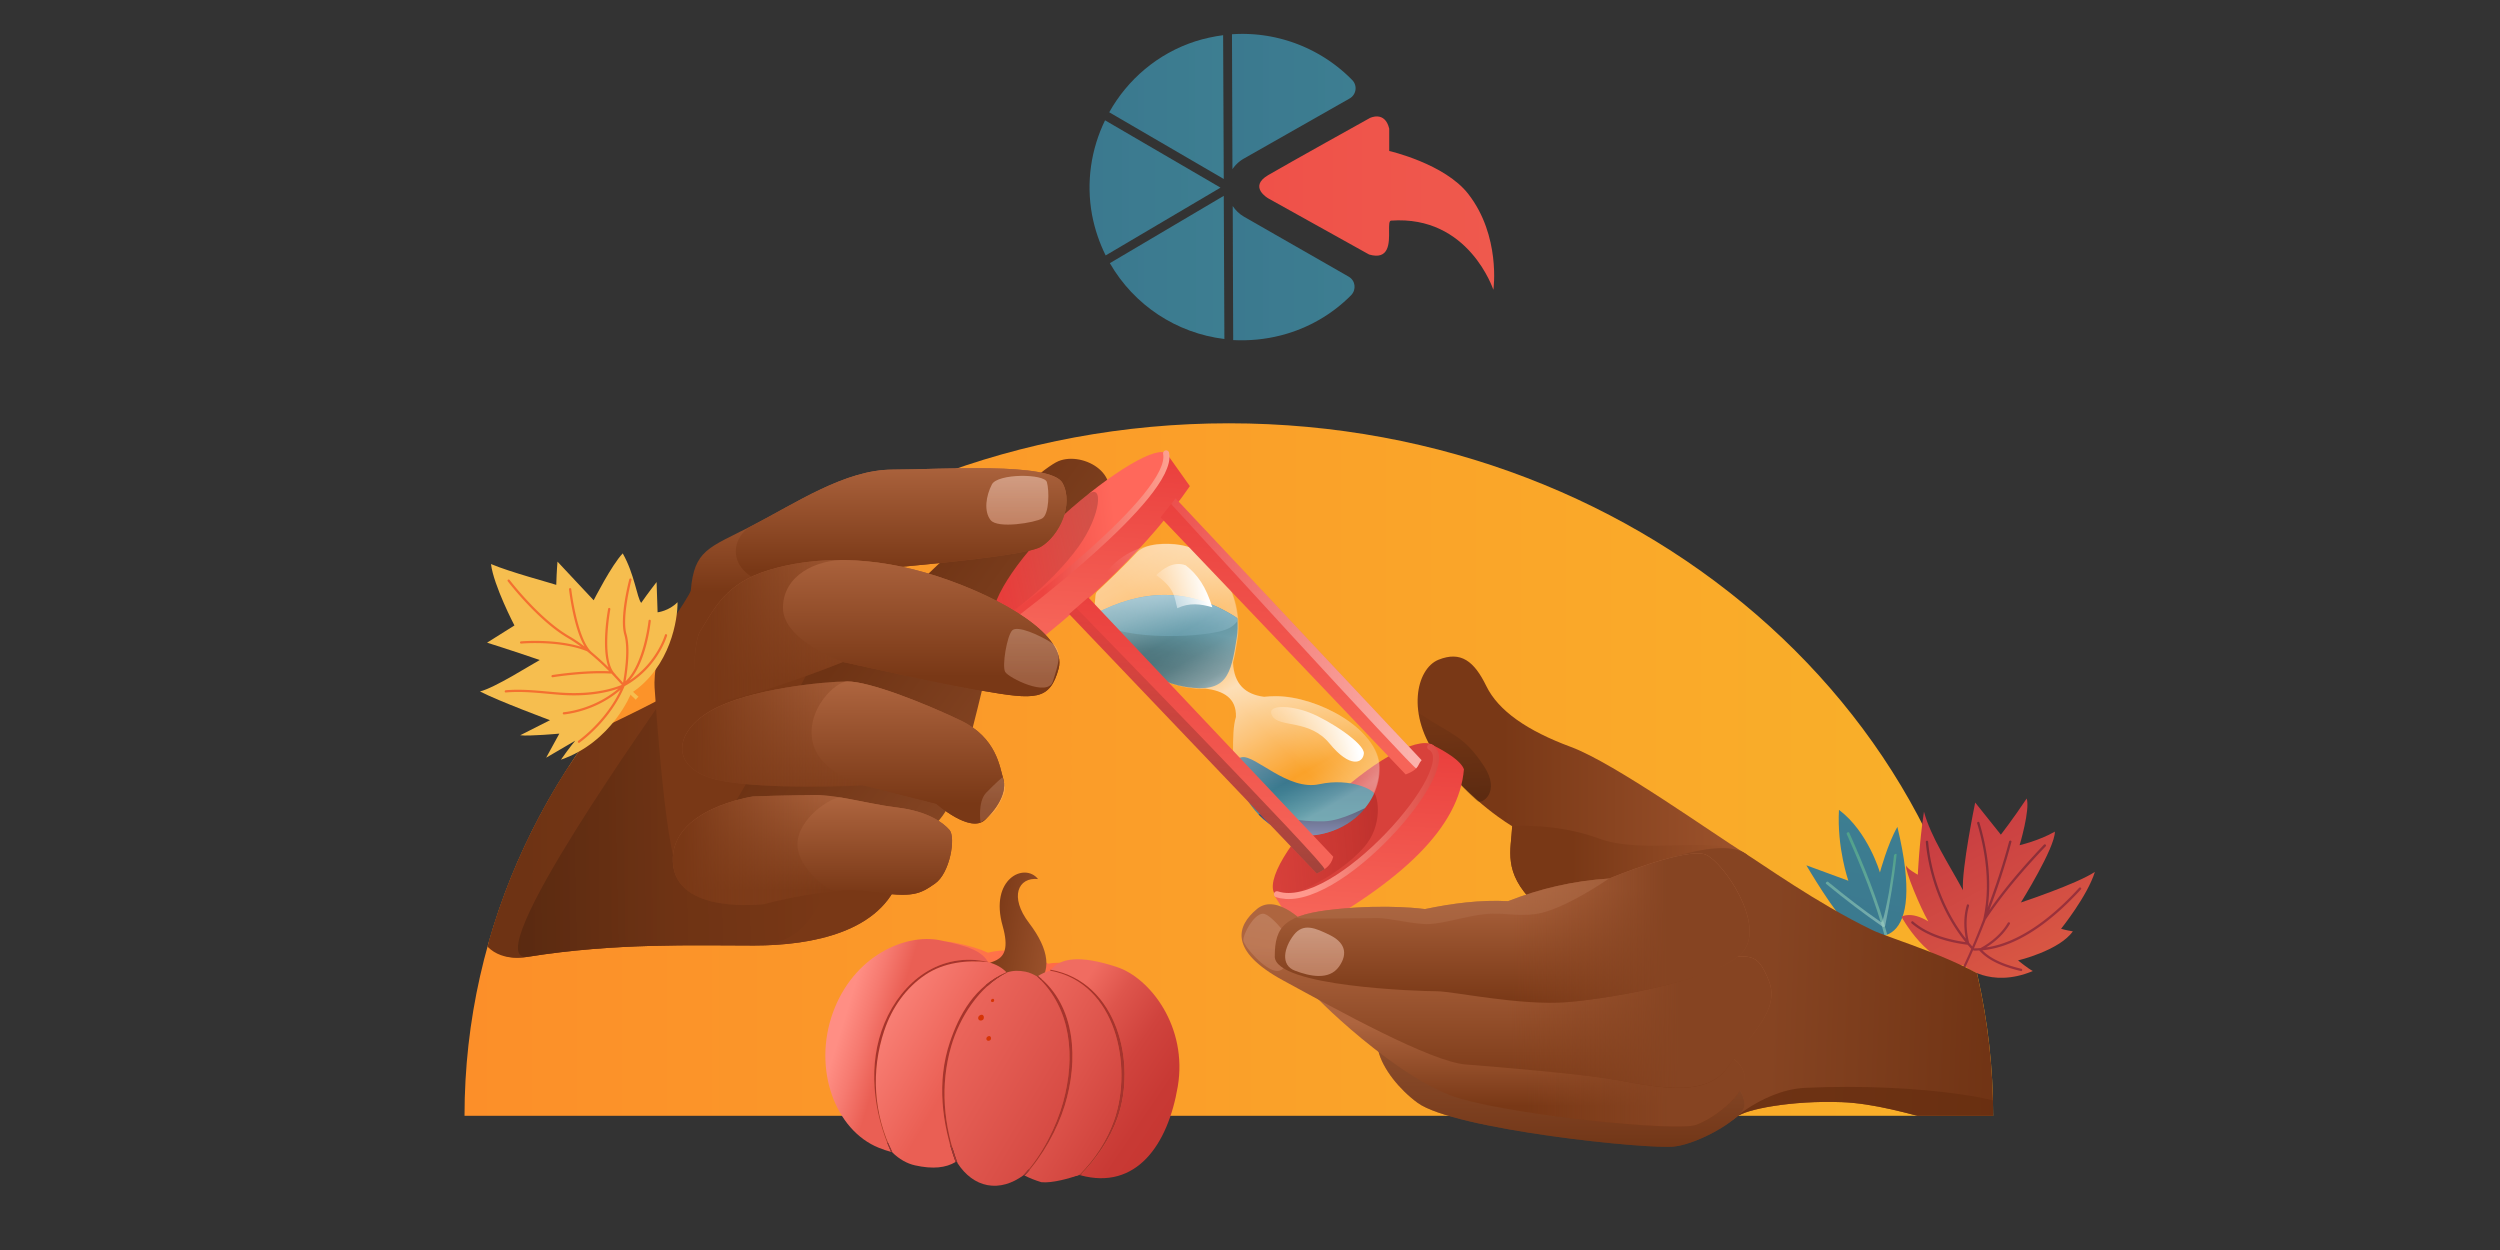
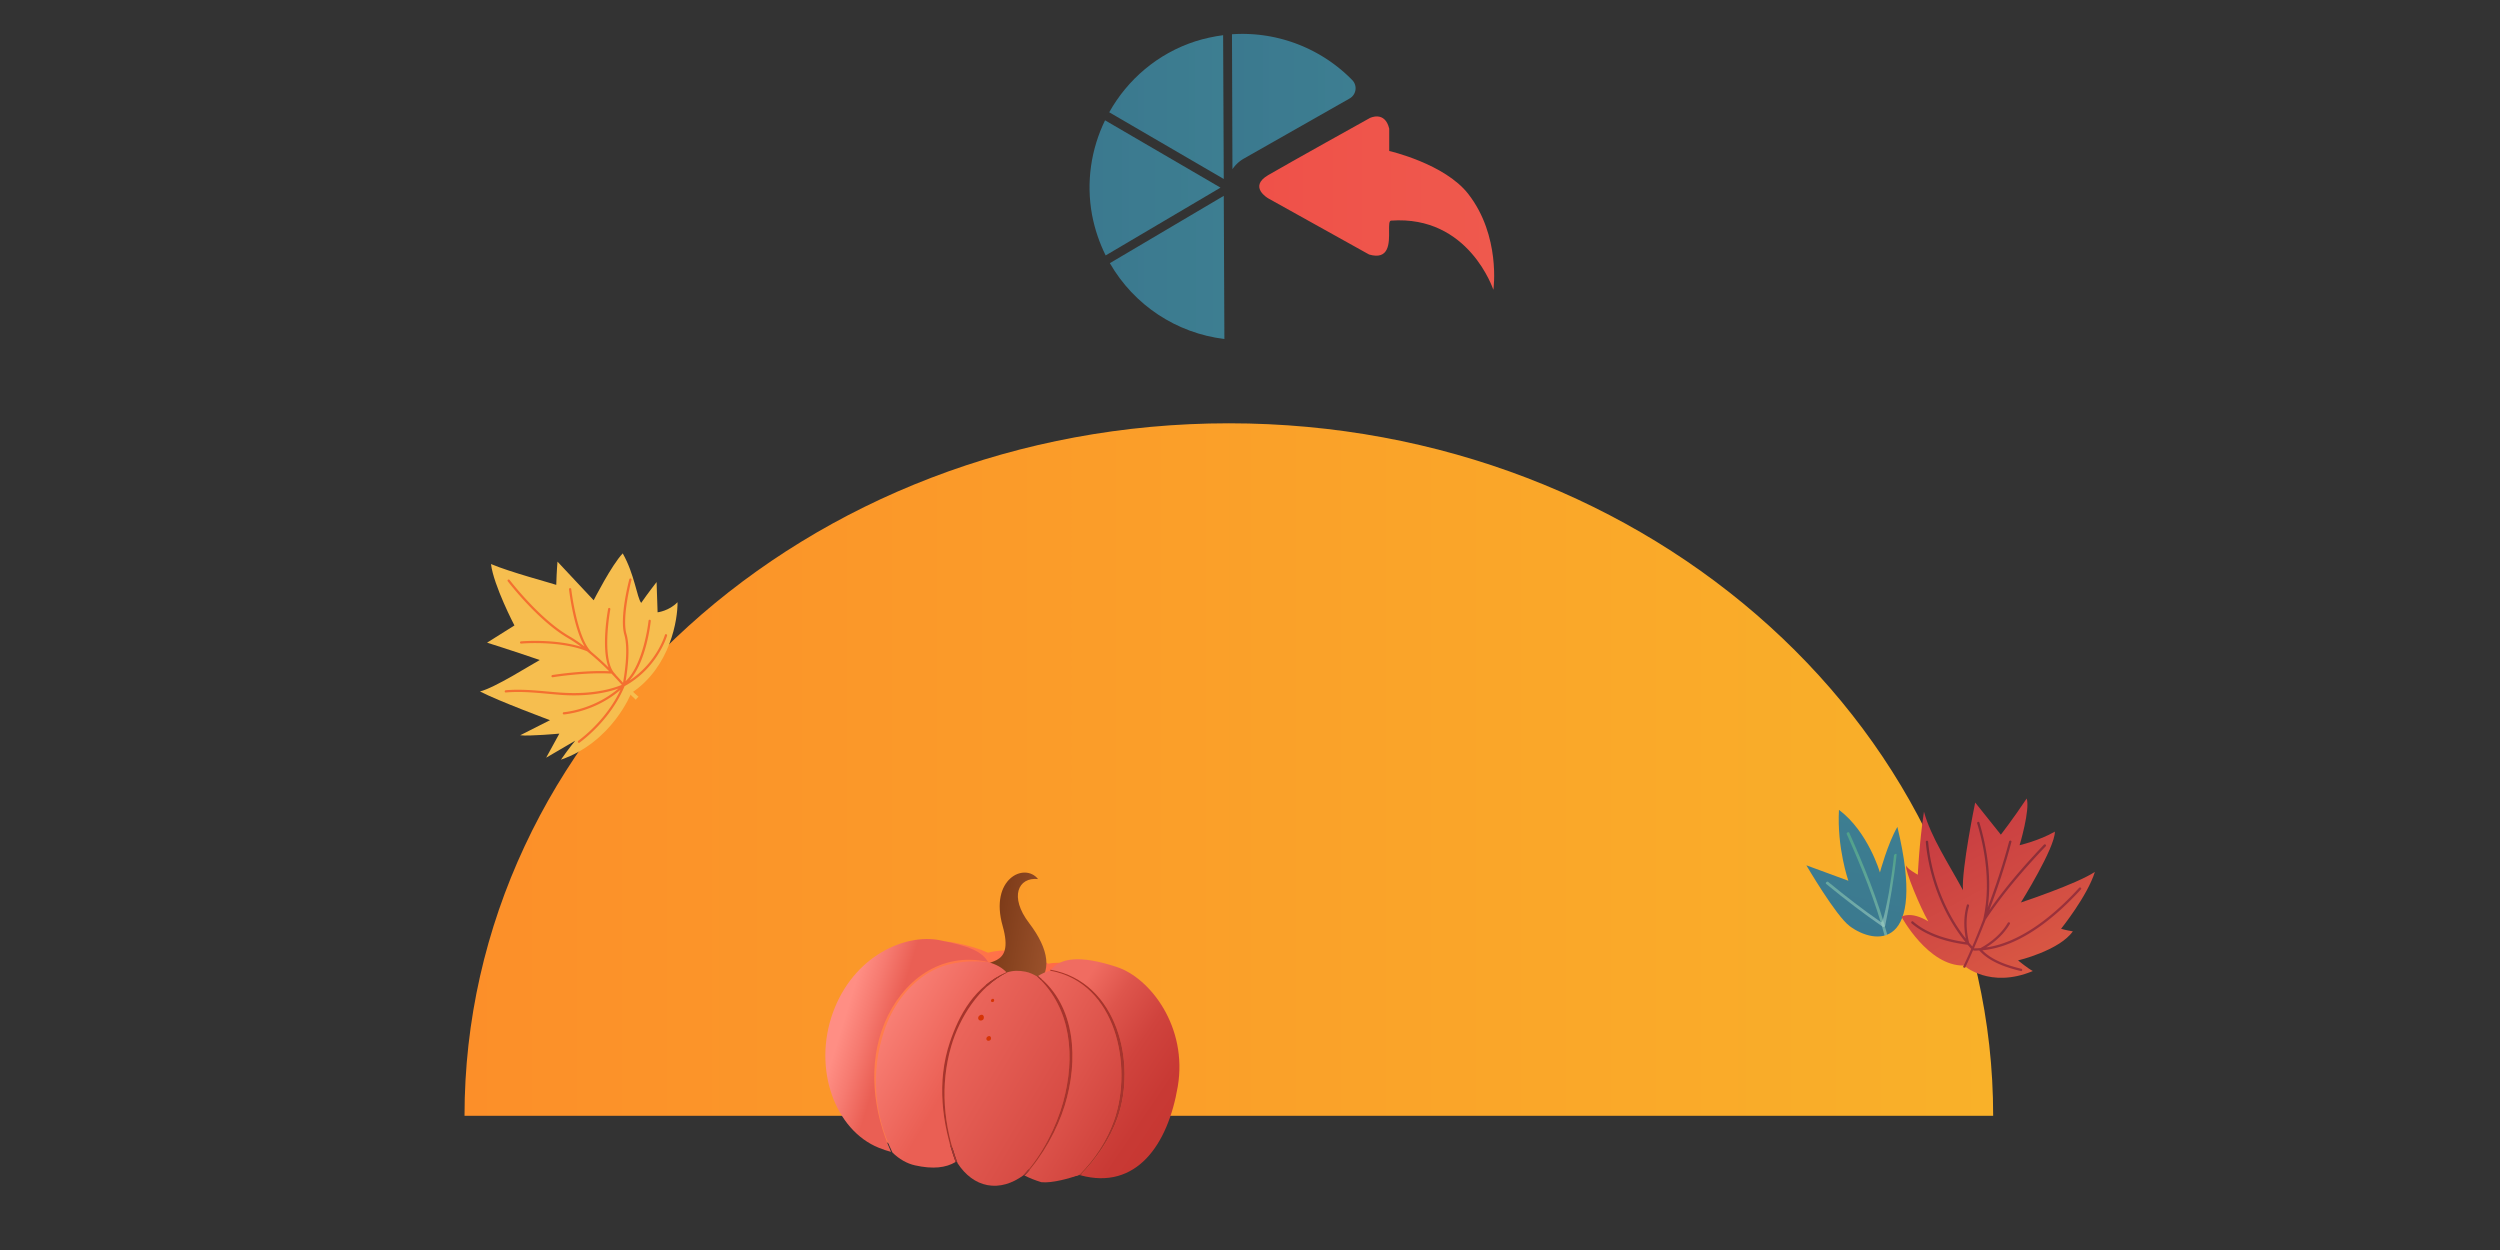
<svg xmlns="http://www.w3.org/2000/svg" xmlns:xlink="http://www.w3.org/1999/xlink" id="Layer_2" viewBox="0 0 1440 720">
  <rect x="0" y="0" width="1440" height="720" fill="#333333" stroke="none" />
  <defs>
    <linearGradient id="linear-gradient" x1="725.32" y1="116.99" x2="860.64" y2="116.99" gradientUnits="userSpaceOnUse">
      <stop offset="0" stop-color="#ef5149" />
      <stop offset="1" stop-color="#ef594d" />
    </linearGradient>
    <linearGradient id="linear-gradient-2" x1="627.59" y1="108.21" x2="703.02" y2="108.21" gradientUnits="userSpaceOnUse">
      <stop offset="0" stop-color="#3b798f" />
      <stop offset="1" stop-color="#3d7e91" />
    </linearGradient>
    <linearGradient id="linear-gradient-3" x1="638.92" y1="61.68" x2="704.89" y2="61.68" xlink:href="#linear-gradient-2" />
    <linearGradient id="linear-gradient-4" x1="709.61" y1="58.5" x2="780.81" y2="58.5" xlink:href="#linear-gradient-2" />
    <linearGradient id="linear-gradient-5" x1="710.06" y1="157.35" x2="780.24" y2="157.35" xlink:href="#linear-gradient-2" />
    <linearGradient id="linear-gradient-6" x1="639.28" y1="154.03" x2="705.25" y2="154.03" xlink:href="#linear-gradient-2" />
    <linearGradient id="New_Gradient_Swatch_5" x1="267.56" y1="443.27" x2="1148.06" y2="443.27" gradientUnits="userSpaceOnUse">
      <stop offset="0" stop-color="#fc8f29" />
      <stop offset="1" stop-color="#f9b129" />
    </linearGradient>
    <linearGradient id="linear-gradient-7" x1="148.13" y1="1355.72" x2="214.99" y2="1355.72" gradientTransform="rotate(-77.45 94.426 375.12)" xlink:href="#linear-gradient-2" />
    <linearGradient id="New_Gradient_Swatch_3" x1="134.41" y1="1361.75" x2="203.64" y2="1361.75" gradientTransform="rotate(-77.45 94.426 375.12)" gradientUnits="userSpaceOnUse">
      <stop offset="0" stop-color="#b1dcd1" />
      <stop offset=".15" stop-color="#a4d8c4" />
      <stop offset="1" stop-color="#61c383" />
    </linearGradient>
    <linearGradient id="New_Gradient_Swatch_3-2" x1="154.63" y1="1357.85" x2="197.39" y2="1357.85" xlink:href="#New_Gradient_Swatch_3" />
    <linearGradient id="linear-gradient-8" x1="460.55" y1="835.12" x2="637.59" y2="835.12" gradientTransform="rotate(9.58 1908.725 878.304)" gradientUnits="userSpaceOnUse">
      <stop offset="0" stop-color="#ff814d" />
      <stop offset="1" stop-color="#ff5e44" />
    </linearGradient>
    <linearGradient id="linear-gradient-9" x1="529.72" y1="762.23" x2="567.37" y2="762.23" gradientTransform="rotate(9.58 1908.725 878.304)" gradientUnits="userSpaceOnUse">
      <stop offset="0" stop-color="#793816" />
      <stop offset="1" stop-color="#9a512b" />
    </linearGradient>
    <linearGradient id="linear-gradient-10" x1="506.9" y1="836.7" x2="439.8" y2="827.87" gradientTransform="rotate(9.58 1908.725 878.304)" gradientUnits="userSpaceOnUse">
      <stop offset=".33" stop-color="#ea5f54" />
      <stop offset=".55" stop-color="#f67a70" />
      <stop offset=".74" stop-color="#ff8e84" />
    </linearGradient>
    <linearGradient id="linear-gradient-11" x1="457.67" y1="817.97" x2="645.19" y2="889.71" gradientTransform="rotate(9.58 1908.725 878.304)" gradientUnits="userSpaceOnUse">
      <stop offset=".01" stop-color="#ff8e84" />
      <stop offset=".37" stop-color="#ea5f54" />
    </linearGradient>
    <linearGradient id="linear-gradient-12" x1="479.55" y1="760.79" x2="667.07" y2="832.53" gradientTransform="rotate(9.58 1908.725 878.304)" gradientUnits="userSpaceOnUse">
      <stop offset="0" stop-color="#f38345" />
      <stop offset="1" stop-color="#ff5e44" />
    </linearGradient>
    <linearGradient id="linear-gradient-13" x1="460.78" y1="809.85" x2="648.3" y2="881.6" gradientTransform="rotate(9.58 1908.725 878.304)" gradientUnits="userSpaceOnUse">
      <stop offset=".21" stop-color="#f06c61" />
      <stop offset="1" stop-color="#c63631" />
    </linearGradient>
    <linearGradient id="linear-gradient-14" x1="575.22" y1="817.74" x2="696.05" y2="872.6" gradientTransform="rotate(9.58 1908.725 878.304)" gradientUnits="userSpaceOnUse">
      <stop offset="0" stop-color="#f06c61" />
      <stop offset=".16" stop-color="#de554c" />
      <stop offset=".35" stop-color="#d0433d" />
      <stop offset=".55" stop-color="#c83934" />
      <stop offset=".78" stop-color="#c63631" />
    </linearGradient>
    <linearGradient id="linear-gradient-15" x1="451.32" y1="834.56" x2="638.85" y2="906.3" xlink:href="#linear-gradient-12" />
    <linearGradient id="linear-gradient-16" x1="465.51" y1="797.48" x2="653.03" y2="869.22" gradientTransform="rotate(9.58 1908.725 878.304)" gradientUnits="userSpaceOnUse">
      <stop offset=".4" stop-color="#f06c61" />
      <stop offset="1" stop-color="#c63631" />
    </linearGradient>
    <linearGradient id="linear-gradient-17" x1="578.05" y1="-472.22" x2="688.59" y2="-472.22" gradientTransform="rotate(-118.15 1184.44 -135.692)" gradientUnits="userSpaceOnUse">
      <stop offset="0" stop-color="#d95843" />
      <stop offset="1" stop-color="#c63942" />
    </linearGradient>
    <linearGradient id="linear-gradient-18" x1="673.07" y1="-476.27" x2="571.54" y2="-476.27" gradientTransform="rotate(-118.15 1184.44 -135.692)" gradientUnits="userSpaceOnUse">
      <stop offset="0" stop-color="#7d2c36" />
      <stop offset=".63" stop-color="#9a313b" />
    </linearGradient>
    <linearGradient id="linear-gradient-19" x1="709.01" y1="4935.92" x2="460.47" y2="5118.67" gradientTransform="matrix(1 0 0 -1 0 5528.37)" gradientUnits="userSpaceOnUse">
      <stop offset="0" stop-color="#af6640" />
      <stop offset="1" stop-color="#6e3314" />
    </linearGradient>
    <linearGradient id="linear-gradient-20" x1="386.57" y1="5052.29" x2="303.46" y2="5052.29" gradientTransform="matrix(1 0 0 -1 0 5528.37)" gradientUnits="userSpaceOnUse">
      <stop offset="0" stop-color="#793816" />
      <stop offset="1" stop-color="#6e3314" />
    </linearGradient>
    <linearGradient id="linear-gradient-21" x1="170.63" y1="5048.74" x2="477.05" y2="5055.44" gradientTransform="matrix(1 0 0 -1 0 5528.37)" gradientUnits="userSpaceOnUse">
      <stop offset="0" />
      <stop offset="1" stop-opacity="0" />
    </linearGradient>
    <linearGradient id="linear-gradient-22" x1="865.53" y1="5079.11" x2="994.67" y2="5079.11" gradientTransform="matrix(1 0 0 -1 0 5528.37)" xlink:href="#linear-gradient-9" />
    <linearGradient id="linear-gradient-23" x1="841.03" y1="5003.26" x2="836.98" y2="5125.07" xlink:href="#linear-gradient-21" />
    <linearGradient id="linear-gradient-24" x1="634.16" y1="5281.75" x2="626.25" y2="5166.42" gradientTransform="matrix(1 0 0 -1 0 5528.37)" gradientUnits="userSpaceOnUse">
      <stop offset="0" stop-color="#e83a39" />
      <stop offset="1" stop-color="#f66458" />
    </linearGradient>
    <linearGradient id="linear-gradient-25" x1="1966.4" y1="4653.91" x2="2028.76" y2="4609.91" gradientTransform="scale(1 -1) rotate(42 7739.609 346.885)" gradientUnits="userSpaceOnUse">
      <stop offset="0" stop-color="#e83a39" />
      <stop offset="1" stop-color="#ff685b" />
    </linearGradient>
    <linearGradient id="linear-gradient-26" x1="2036.42" y1="4588.85" x2="1962.66" y2="4626.32" gradientTransform="scale(1 -1) rotate(42 7720.115 332.892)" xlink:href="#linear-gradient-21" />
    <linearGradient id="linear-gradient-27" x1="600.3" y1="5219.79" x2="684.36" y2="5221.47" gradientTransform="matrix(1 0 0 -1 0 5528.37)" gradientUnits="userSpaceOnUse">
      <stop offset="0" stop-color="#ed4440" />
      <stop offset="1" stop-color="#ffae9c" />
    </linearGradient>
    <linearGradient id="linear-gradient-28" x1="793.14" y1="5114.2" x2="785.45" y2="5001.68" xlink:href="#linear-gradient-24" />
    <linearGradient id="linear-gradient-29" x1="2228.8" y1="4391.74" x2="2163.15" y2="4442.82" gradientTransform="scale(1 -1) rotate(43 7706.361 157.514)" gradientUnits="userSpaceOnUse">
      <stop offset="0" stop-color="#670000" />
      <stop offset="1" stop-color="#800" stop-opacity="0" />
    </linearGradient>
    <linearGradient id="linear-gradient-30" x1="815.9" y1="5234.2" x2="708.3" y2="5127.77" gradientTransform="matrix(1 0 0 -1 0 5528.37)" gradientUnits="userSpaceOnUse">
      <stop offset="0" stop-color="#fff" />
      <stop offset="1" stop-color="#fff" stop-opacity="0" />
    </linearGradient>
    <linearGradient id="linear-gradient-31" x1="841.6" y1="973.67" x2="841.6" y2="922.4" gradientTransform="scale(-1 1) rotate(-9 -3601.284 10263.034)" gradientUnits="userSpaceOnUse">
      <stop offset="0" stop-color="#1e4e56" />
      <stop offset=".19" stop-color="#1f5059" />
      <stop offset=".35" stop-color="#255963" />
      <stop offset=".49" stop-color="#2e6874" />
      <stop offset=".63" stop-color="#3b7c8c" />
    </linearGradient>
    <linearGradient id="linear-gradient-32" x1="843.03" y1="974.94" x2="843.03" y2="949.3" gradientTransform="scale(-1 1) rotate(-9 -3771.765 10281.643)" gradientUnits="userSpaceOnUse">
      <stop offset="0" stop-color="#3f8193" />
      <stop offset=".42" stop-color="#518fa1" />
      <stop offset="1" stop-color="#73a8bb" />
    </linearGradient>
    <linearGradient id="linear-gradient-33" x1="915.59" y1="5170.51" x2="881.86" y2="5170.51" gradientTransform="scale(1 -1) rotate(6 53346.082 314.695)" xlink:href="#linear-gradient-30" />
    <linearGradient id="New_Gradient_Swatch_copy_11" x1="750.96" y1="5092.28" x2="750.96" y2="5047" gradientTransform="matrix(1 0 0 -1 0 5528.37)" gradientUnits="userSpaceOnUse">
      <stop offset="0" stop-color="#366c88" />
      <stop offset="1" stop-color="#45919b" />
    </linearGradient>
    <linearGradient id="linear-gradient-34" x1="755.55" y1="5062.79" x2="755.55" y2="5047" gradientTransform="matrix(1 0 0 -1 0 5528.37)" gradientUnits="userSpaceOnUse">
      <stop offset="0" stop-color="#242b4d" />
      <stop offset="1" stop-color="#586195" />
    </linearGradient>
    <linearGradient id="linear-gradient-35" x1="643.88" y1="5251.37" x2="755.56" y2="5057.93" gradientTransform="matrix(1 0 0 -1 0 5528.37)" gradientUnits="userSpaceOnUse">
      <stop offset=".21" stop-color="#fff" stop-opacity=".5" />
      <stop offset=".25" stop-color="#fff" stop-opacity=".47" />
      <stop offset=".32" stop-color="#fff" stop-opacity=".38" />
      <stop offset=".4" stop-color="#fff" stop-opacity=".23" />
      <stop offset=".42" stop-color="#fff" stop-opacity=".2" />
      <stop offset=".45" stop-color="#fff" stop-opacity=".21" />
      <stop offset=".49" stop-color="#fff" stop-opacity=".26" />
      <stop offset=".52" stop-color="#fff" stop-opacity=".34" />
      <stop offset=".56" stop-color="#fff" stop-opacity=".44" />
      <stop offset=".59" stop-color="#fff" stop-opacity=".58" />
      <stop offset=".61" stop-color="#fff" stop-opacity=".65" />
      <stop offset=".65" stop-color="#fff" stop-opacity=".58" />
      <stop offset=".74" stop-color="#fff" stop-opacity=".38" />
      <stop offset=".86" stop-color="#fff" stop-opacity=".08" />
      <stop offset=".89" stop-color="#fff" stop-opacity="0" />
      <stop offset=".91" stop-color="#fff" stop-opacity=".02" />
      <stop offset=".94" stop-color="#fff" stop-opacity=".09" />
      <stop offset=".98" stop-color="#fff" stop-opacity=".19" />
      <stop offset="1" stop-color="#fff" stop-opacity=".27" />
    </linearGradient>
    <linearGradient id="linear-gradient-36" x1="1218.49" y1="5043.47" x2="1165.43" y2="5043.47" gradientTransform="scale(1 -1) rotate(12 26983.008 225.271)" xlink:href="#linear-gradient-30" />
    <linearGradient id="linear-gradient-37" x1="698.52" y1="5204.27" x2="687.8" y2="5043.25" xlink:href="#linear-gradient-24" />
    <linearGradient id="linear-gradient-38" x1="699.76" y1="4836.68" x2="685.48" y2="5200.32" xlink:href="#linear-gradient-21" />
    <linearGradient id="linear-gradient-39" x1="750.31" y1="5261.22" x2="739.72" y2="5100.2" xlink:href="#linear-gradient-24" />
    <linearGradient id="linear-gradient-40" x1="810.92" y1="5163.56" x2="649.88" y2="5163.56" xlink:href="#linear-gradient-30" />
    <linearGradient id="linear-gradient-41" x1="839.92" y1="5056.19" x2="753.07" y2="5054.65" gradientTransform="matrix(1 0 0 -1 0 5528.37)" gradientUnits="userSpaceOnUse">
      <stop offset="0" stop-color="#d8413b" />
      <stop offset="1" stop-color="#ff998d" />
    </linearGradient>
    <linearGradient id="linear-gradient-42" x1="905.34" y1="5030.36" x2="998.63" y2="5030.36" gradientTransform="matrix(1 0 0 -1 0 5528.37)" xlink:href="#linear-gradient-9" />
    <linearGradient id="linear-gradient-43" x1="1163.24" y1="4953.31" x2="1020.41" y2="4958.84" gradientTransform="matrix(1 0 0 -1 0 5528.37)" gradientUnits="userSpaceOnUse">
      <stop offset="0" stop-color="#6e3213" />
      <stop offset="1" stop-color="#864422" />
    </linearGradient>
    <linearGradient id="linear-gradient-44" x1="899.06" y1="4867.78" x2="899.06" y2="4925.18" gradientTransform="matrix(1 0 0 -1 0 5528.37)" gradientUnits="userSpaceOnUse">
      <stop offset="0" stop-color="#793816" />
      <stop offset="1" stop-color="#ae653f" />
    </linearGradient>
    <linearGradient id="linear-gradient-45" x1="879.66" y1="4891.21" x2="879.66" y2="4939.64" xlink:href="#linear-gradient-44" />
    <linearGradient id="linear-gradient-46" x1="879.66" y1="4918.94" x2="960.99" y2="4918.94" gradientTransform="matrix(1 0 0 -1 0 5528.37)" gradientUnits="userSpaceOnUse">
      <stop offset="0" stop-color="#8a4521" stop-opacity="0" />
      <stop offset="1" stop-color="#864422" />
    </linearGradient>
    <linearGradient id="linear-gradient-47" x1="867.75" y1="4901.76" x2="867.75" y2="4982.75" xlink:href="#linear-gradient-44" />
    <linearGradient id="linear-gradient-48" x1="867.75" y1="4954.64" x2="966.91" y2="4954.64" xlink:href="#linear-gradient-46" />
    <linearGradient id="linear-gradient-49" x1="361.07" y1="4953.89" x2="361.07" y2="4993.09" gradientTransform="scale(1 -1) rotate(-10 -30940.946 99.324)" gradientUnits="userSpaceOnUse">
      <stop offset="0" stop-color="#f5bba2" />
      <stop offset="1" stop-color="#ffe6db" />
    </linearGradient>
    <linearGradient id="linear-gradient-50" x1="871.03" y1="4950.8" x2="871.03" y2="5016.52" xlink:href="#linear-gradient-44" />
    <linearGradient id="linear-gradient-51" x1="871.03" y1="4993.81" x2="959.89" y2="4993.81" xlink:href="#linear-gradient-46" />
    <linearGradient id="linear-gradient-52" x1="757.24" y1="4968.59" x2="757.24" y2="5003.6" gradientTransform="matrix(1 0 0 -1 0 5528.37)" xlink:href="#linear-gradient-49" />
    <linearGradient id="linear-gradient-53" x1="495.67" y1="5187.55" x2="495.67" y2="5255.55" xlink:href="#linear-gradient-44" />
    <linearGradient id="linear-gradient-54" x1="519.09" y1="5200" x2="519.09" y2="5263.68" xlink:href="#linear-gradient-44" />
    <linearGradient id="linear-gradient-55" x1="467.96" y1="5015.72" x2="467.96" y2="5075.1" xlink:href="#linear-gradient-44" />
    <linearGradient id="linear-gradient-56" x1="485.97" y1="5038.74" x2="393.54" y2="5038.74" gradientTransform="matrix(1 0 0 -1 0 5528.37)" gradientUnits="userSpaceOnUse">
      <stop offset="0" stop-color="#8a4521" stop-opacity="0" />
      <stop offset="1" stop-color="#793816" />
    </linearGradient>
    <linearGradient id="linear-gradient-57" x1="503.88" y1="5012.99" x2="503.88" y2="5069.01" xlink:href="#linear-gradient-44" />
    <linearGradient id="linear-gradient-58" x1="485.66" y1="5065.47" x2="485.66" y2="5141.83" xlink:href="#linear-gradient-44" />
    <linearGradient id="linear-gradient-59" x1="506.43" y1="5094.94" x2="399.88" y2="5094.94" xlink:href="#linear-gradient-56" />
    <linearGradient id="linear-gradient-60" x1="522.95" y1="5065.47" x2="522.95" y2="5135.87" xlink:href="#linear-gradient-44" />
    <linearGradient id="linear-gradient-61" x1="505.17" y1="5136.4" x2="505.17" y2="5211.7" xlink:href="#linear-gradient-44" />
    <linearGradient id="linear-gradient-62" x1="528.7" y1="5165.28" x2="407.99" y2="5165.28" xlink:href="#linear-gradient-56" />
    <linearGradient id="linear-gradient-63" x1="530.62" y1="5138.66" x2="530.62" y2="5211.48" xlink:href="#linear-gradient-44" />
    <linearGradient id="linear-gradient-64" x1="585.99" y1="5228.6" x2="585.99" y2="5263.86" gradientTransform="matrix(1 0 0 -1 0 5528.37)" xlink:href="#linear-gradient-49" />
    <linearGradient id="linear-gradient-65" x1="594.08" y1="5135.19" x2="594.08" y2="5177.68" gradientTransform="matrix(1 0 0 -1 0 5528.37)" xlink:href="#linear-gradient-49" />
    <linearGradient id="linear-gradient-66" x1="571.69" y1="5056.83" x2="571.69" y2="5089.53" gradientTransform="matrix(1 0 0 -1 0 5528.37)" xlink:href="#linear-gradient-49" />
    <clipPath id="clippath">
-       <path class="cls-66" d="M267.56 642.72h565.63l73.88 44.17 89.45-33.79 6.4-10.37h145.14c.1-220.3-197-398.9-440.2-398.9 2.2-41-182.21-119.62-237.77-96.69-51.45 21.23-93.61 121.95-121.62 197.13-3.34 8.97 29.15 26.03 29.15 26.03-8.47 10.81-29.86 41.91-41.89 59.1-43.18 61.7-68.18 134.86-68.18 213.32" />
-     </clipPath>
+       </clipPath>
    <style>.cls-55{opacity:.5}.cls-60{opacity:.52}.cls-63{fill:#f6be4f}.cls-66{fill:none}.cls-70{opacity:.3}.cls-76{fill:#d63406}.cls-79{fill:#a5342e}.cls-81{opacity:.2}</style>
  </defs>
  <g id="Layer_3">
    <path class="cls-66" d="M0 0h1440v720H0z" />
    <path d="M860.18 166.92c.09-.36 4.28-31.11-14.44-55.18-13.55-17.47-45.55-24.78-45.55-24.78V74.12c-2.5-10.52-11.14-6.15-11.14-6.15s-46.98 26.12-58.57 32.9c-11.59 6.78 0 13.37 0 13.37s49.57 27.55 58.12 32.36c11.68 3.39 11.59-6.69 11.5-13.55 0-3.3-.09-5.88 1.16-5.97 44.93-3.21 58.84 39.85 58.93 39.85" style="fill:url(#linear-gradient);fill-rule:evenodd" />
    <path d="M636.51 69.3c-8.02 16.49-10.97 35.48-7.49 54.47 1.6 8.38 4.28 16.14 7.84 23.36l66.15-39.05-66.5-38.78Z" style="fill:url(#linear-gradient-2)" />
    <path d="M704.53 20.27c-5.35.71-10.79 1.87-16.14 3.57-21.66 7.04-38.96 22.02-49.48 40.83l65.97 38.42-.36-82.82Z" style="fill:url(#linear-gradient-3)" />
    <path d="m716.66 91.23 60.71-34.5a6.747 6.747 0 0 0 1.43-10.7c-17.74-18.1-42.97-28.08-69.18-26.3l.27 77.74c1.69-2.5 3.92-4.64 6.78-6.24Z" style="fill:url(#linear-gradient-4)" />
-     <path d="M737.96 193.13c15.87-4.1 29.6-12.3 40.29-23.09 3.12-3.21 2.5-8.47-1.43-10.7l-60.26-34.5c-2.76-1.6-4.9-3.74-6.51-6.15l.27 77.2c9.09.45 18.36-.36 27.64-2.76Z" style="fill:url(#linear-gradient-5)" />
    <path d="M639.28 151.58c13.91 24.25 38.51 40.38 65.97 43.68l-.36-82.46-65.61 38.78Z" style="fill:url(#linear-gradient-6)" />
    <path d="M267.56 642.72h880.5c.1-220.3-197-398.9-440.2-398.9s-440.3 178.6-440.3 398.9" style="fill:url(#New_Gradient_Swatch_5)" />
    <g>
      <path d="M1065.39 533.42c14.44 10.83 44.84 14.6 27.5-57.13-5.53 9.48-10.05 26.24-10.05 26.24s-6.8-23.47-23.6-36.07c-1.2 21.97 5.42 40.85 5.42 40.85l-24.19-8.89s16.89 28.97 24.92 35Z" style="fill:url(#linear-gradient-7)" />
      <path d="M1063.69 480.36c8.41 18.85 16.47 38.54 21.87 58.67.46-.28.97-.49 1.5-.62-5.4-20.17-13.48-39.89-21.9-58.77-.35-.79-1.77.06-1.47.73Z" style="fill:url(#New_Gradient_Swatch_3)" class="cls-60" />
      <path d="M1051.86 509.13c10.58 8.67 21.45 17.02 32.72 24.77.43.29 1.18-.2 1.27-.64 2.75-13.56 5.18-27.21 6.6-40.98.09-.92-1.43-.31-1.5.41-.39 3.79-.88 7.57-1.4 11.35-.48 3.44-1.03 6.87-1.59 10.3-.3 1.8-3.29 17.65-4.32 16.94-10.58-7.27-20.75-15.23-30.68-23.37-.57-.46-1.76.68-1.09 1.23Z" style="fill:url(#New_Gradient_Swatch_3-2)" class="cls-60" />
    </g>
    <g>
      <path d="M632.15 558.96c-12.98-4.2-22.1-5.17-28.47-3.86-6.27-4.21-13.27-6.92-20.77-7.49-5.04-.38-9.66.04-13.86 1.14-4.78-2.21-11.03-4.16-19.1-5.75-20.08-3.98-47.42 10.87-59.06 42.59-11.63 31.74-1.94 63.86 23.06 73.84 14.35 5.72 22.89 2.09 29.13-6.69 4.92 9.47 11.79 16.02 20.31 17.26 8.39 1.22 16.66 1.02 24.42-.49 3.38 4.29 8.98 7.2 17.8 8.34 26.74 3.48 51.14-19.8 56.79-53.08 5.65-33.28-10.8-59.51-30.26-65.79Z" style="fill:url(#linear-gradient-8)" />
      <path d="M564.07 559.28c1.99-8.28 20.77-.18 13.45-25.96-7.68-27.03 12.59-36.81 20.4-26.98-11.44-1.26-16.71 10.23-5.16 25.34 11.54 15.11 13.72 28.49 3.05 36.77-10.67 8.28-34.24 1.19-31.74-9.18Z" style="fill:url(#linear-gradient-9)" />
      <path class="cls-66" d="M569.22 554.19c.05.01.1.03.15.04l-.11-.11c-.03 0-.06-.01-.09-.02l.06.09Z" />
      <path d="M509.47 589.28c10.14-24.37 32.43-41.33 59.69-35.18-3.75-6.09-10.43-9.06-27.82-12.53-20.08-4-49.83 9.15-61.59 41.71-11.74 32.57 1.36 67.67 26.34 77.8 2.12.86 5.14 1.93 7.17 2.43-10.37-23.13-13.65-50.52-3.78-74.23Z" style="fill:url(#linear-gradient-10)" />
      <path d="M547.13 600.28c5.35-15.85 14.26-32.27 32.63-40.23-2.49-2.6-5.88-4.61-10.38-5.81.07.08.04.06-.01 0-.05-.01-.1-.03-.15-.04-12.42-1.33-25.59.19-36.15 7.24-11.29 7.54-19.37 19.16-23.65 31.97-7.96 23.79-6.14 48.28 4.65 70.47 3.88 3.78 8.34 6.34 13.04 7.38 10.34 2.29 17.68 1.39 23.3-1.94-7.93-22.13-10.94-46.3-3.28-69.02Z" style="fill:url(#linear-gradient-11)" />
      <path d="M569.16 554.11s.03.05.06.09l-.06-.09Z" style="fill:url(#linear-gradient-12)" />
      <path d="M597.43 562.46h-.01c-2.22-1.25-4.38-2.35-6.89-2.8-3.78-.69-6.86-.72-10.61.48.01.01.01.02.03.03-16 8.01-27.26 26.01-32.03 42.39-6.6 22.62-4.37 45.93 3.65 67.47 4.47 6.81 10.36 11.36 17.33 12.62 6.95 1.26 14.04-.9 20.6-5.67 10.93-11.69 19.11-28.42 22.88-42.17 7.03-25.59 5.08-53.7-14.94-72.35Z" style="fill:url(#linear-gradient-13)" />
      <path d="M643.22 556.96c-21.59-7.09-32.5-5.04-37.87 1.64 38.56 7.18 49.38 54.17 38.34 85.35-4.28 12.09-12.13 23.47-21.38 33 32.14 8.74 50.39-17.47 56.09-51.13 5.76-34.14-15.72-62.48-35.17-68.85Z" style="fill:url(#linear-gradient-14)" />
      <path d="M621.65 676.77s.1.03.14.04c-.03-.02-.06-.03-.11-.05h-.03Z" style="fill:url(#linear-gradient-15)" />
      <path d="M604.95 559.11c-2.24.47-5.09 1.82-7.08 3.07 21.97 17.15 23.39 48.73 15.41 74.63-4.14 13.46-12.48 28.89-23.1 40.31 2.78 1.43 5.98 2.71 9.65 3.83 6.21.66 16.59-2.3 21.66-4.16 9.17-9.14 16.09-19.83 20.19-31.43 10.97-30.99 1.33-79.35-36.75-86.25Z" style="fill:url(#linear-gradient-16)" />
      <path class="cls-79" d="m622.16 677.1.15-.15c-.17-.05-.34-.09-.51-.14.16.1.1.21.36.29ZM621.5 676.79s-.04.04-.05.06c.24-.09.03-.01.2-.07h-.06l-.09.02ZM605.12 558.55c-.48.41-.27.53-.17.55.13-.17.26-.34.4-.51-.08-.01-.15-.03-.23-.05Z" />
      <path class="cls-79" d="M605.35 558.6c-.13.17-.27.33-.4.51 38.08 6.9 47.72 55.26 36.75 86.25-4.11 11.6-11.02 22.29-20.19 31.43l.09-.03h.09s.08.04.11.05c.17.05.34.09.51.14 9.25-9.53 17.1-20.91 21.38-33 11.04-31.17.22-78.16-38.34-85.35ZM597.79 562.11c-.5.29-.62.16-.36.36.14-.09.3-.19.45-.28-.03-.02-.06-.05-.09-.07Z" />
      <path class="cls-79" d="M597.87 562.18c-.15.1-.31.19-.45.29 20.02 18.65 21.97 46.76 14.94 72.35-3.77 13.75-11.95 30.48-22.88 42.17.06-.05.12-.09.19-.13.17.09.34.18.52.27 10.61-11.43 18.95-26.86 23.1-40.31 7.97-25.9 6.56-57.48-15.41-74.63ZM579.91 560.15c-.22-.25.4.1.07-.19-.07.03-.14.07-.22.1.03.04.07.07.11.11h.04Z" />
      <path class="cls-79" d="M547.91 602.57c4.78-16.38 16.04-34.38 32.03-42.39l-.03-.03h-.04s-.07-.06-.11-.09c-18.38 7.96-27.29 24.38-32.63 40.23-7.66 22.72-4.66 46.9 3.28 69.02.16-.1.33-.19.49-.29.22.35.44.69.66 1.03-8.02-21.54-10.25-44.85-3.65-67.47ZM569.38 554.24l-.09-.11h-.03s.08.07.11.1h.01ZM569.26 554.13c-.09-.09-.17-.16-.1-.03s.06.03.09.03ZM569.16 554.11ZM569.38 554.24h-.01c.06.06.08.08.01 0Z" />
-       <path class="cls-79" d="M509.41 593.4c4.28-12.81 12.36-24.43 23.65-31.97 10.57-7.05 23.74-8.57 36.15-7.24-.02-.04-.04-.06-.06-.09-27.27-6.15-49.55 10.81-59.69 35.18-9.87 23.71-6.59 51.1 3.78 74.23.16.04.31.08.45.11h.02l.1.03c.08.08.15.15.23.22-10.79-22.19-12.6-46.68-4.65-70.47Z" />
      <path class="cls-76" d="M571.11 575.64s-.58.51-.22 1.16c.36.65 1.35.42 1.61-.04.45-.8-.19-2.08-1.39-1.11ZM564 585.1s-1.02.9-.39 2.04c.64 1.14 2.39.74 2.85-.08.79-1.41-.33-3.68-2.46-1.96ZM568.62 597.26s-.84.74-.32 1.67c.52.94 1.96.61 2.33-.06.65-1.15-.27-3.02-2.02-1.61Z" />
    </g>
    <g>
      <path d="M1131.19 556.12s14.96 13.56 39.73 3.2c-2.86-1.49-8.52-6.12-8.52-6.12s23.59-5.58 31.56-16.74c-4.02-.64-6.78-1.49-6.78-1.49s15.2-18.93 19.47-32.75c-10.61 7.02-42.62 17.61-42.62 17.61s19.76-31.67 19.57-40.81c-9 5.2-20.31 7.82-20.31 7.82s6.14-20.37 4.09-26.91c-7.6 11.43-14.88 20.84-14.88 20.84l-14.79-18.51s-7.94 38.43-7.05 50.48c-8.44-15.63-18.43-30.49-22.47-45.22-2.8 18.83-3.53 36.32-3.53 36.32s-6.45-3.51-6.77-5.42c-.74 3.03 8.26 24.52 12.8 32.29-10.16-6.17-15.46-2.66-15.46-2.66s15.46 28.56 35.96 28.09Z" style="fill:url(#linear-gradient-17)" />
      <path d="M1164.25 558c-7.55-1.82-16.73-4.76-22.41-10.63 21.97-2.03 42.59-19.47 56.79-35.12.59-.65-.47-1.51-1.06-.86-13.38 14.74-32.88 31.4-53.52 34.33 5.46-3.42 10.42-8 13.65-13.57.44-.77-.82-1.31-1.25-.55-3.58 6.18-9.51 11.15-15.7 14.49-1.17.08-2.34.15-3.51.13-.09 0-.17.02-.25.04 2.06-4.78 4.02-9.58 5.91-14.36.32-.79.62-1.58.93-2.38a.44.44 0 0 0 .16-.17c9.98-15.03 21.96-28.87 34.37-41.93.61-.64-.46-1.5-1.06-.86-11.23 11.81-22.09 24.27-31.44 37.66 4.87-12.88 9.22-26.02 12.73-39.31.23-.85-1.13-1.04-1.35-.2-3.4 12.86-7.66 25.53-12.3 38 2.24-16.23-.14-33.44-4.81-48.92-.26-.85-1.53-.33-1.27.5 5.31 17.59 7.59 37.54 3.39 55.54-1.96 5.09-4.02 10.22-6.2 15.33a88.4 88.4 0 0 1-1.8-2.06c-1.75-6.78-2.14-14.45-.08-21.24.25-.84-1-1.39-1.25-.55-1.89 6.2-1.84 13.01-.6 19.38-12.31-15.75-19.91-36.04-21.71-55.85-.08-.88-1.44-.72-1.36.17 1.87 20.51 9.88 41.57 22.88 57.64-10.55-1.48-21.98-4.79-30.18-11.86-.67-.58-1.53.49-.86 1.06 8.75 7.55 21.06 10.94 32.25 12.34.02 0 .04 0 .06.01.67.79 1.35 1.57 2.04 2.34-1.53 3.54-3.14 7.06-4.8 10.56.42.1.83.25 1.21.46 1.62-3.42 3.19-6.85 4.69-10.31.08.17.24.3.5.31 1.01.01 2.02-.06 3.02-.11 5.88 6.67 15.71 9.9 23.99 11.89.86.21 1.05-1.15.19-1.36Z" style="fill:url(#linear-gradient-18)" />
    </g>
    <g style="clip-path:url(#clippath)">
      <path d="M304.27 551.08c50.26-8.05 96-6.46 130.02-6.46s73.59-8.04 83.96-39.35c10.37-31.32 16.13-21.31 26.77-38.49 10.63-17.18 26.7-101.63 32.61-114.04 5.91-12.4 41.26-39.22 56.58-58.92 15.32-19.7-10.2-34.21-24.58-28.18-14.38 6.03-82.97 72.6-82.97 72.6l-124.29 36.33s-19.36 26.88-19.36 36.16c0 2.04-48.07 20.39-69.68 43.11-19.58 20.58-59.33 105.3-9.06 97.25Z" style="fill:url(#linear-gradient-19);fill-rule:evenodd" />
      <path d="M304.27 551.08c50.26-8.05 96-6.46 130.02-6.46s73.59-8.04 83.96-39.35c5.24-15.81-67.12-.37-102.6-21.35-34.78-20.57-32.64-87.76-32.64-83.17 0 1.32-32.61 17.18-97.82 47.56-5.35 2.49-6.41 7-6.9 9.19-15.13 67.59-6.47 98.78 25.98 93.59Z" style="fill:url(#linear-gradient-20);fill-rule:evenodd" />
      <path d="M304.27 551.08c50.26-8.05 96-6.46 130.02-6.46s41-29.39 51.37-60.71c5.24-15.81-34.53 20.99-70.01 0-34.78-20.57-32.64-87.76-32.64-83.17 0 1.32-111.2 155.54-78.74 150.34Z" style="fill:url(#linear-gradient-21);fill-rule:evenodd" class="cls-70" />
      <path d="M1004.82 491.34c-16.76-10.16-74.61-51.71-99.89-61.07s-41.87-20.85-48.83-35.13-14.61-20.29-27.5-15.14c-12.88 5.15-18.98 31.7 0 57s42.42 38.89 42.42 38.89c-.57 13.7-5.68 26.35 12.82 44.45l86.39-9.61s51.34-9.23 34.58-19.39Z" style="fill:url(#linear-gradient-22);fill-rule:evenodd" />
      <path d="M817.04 410.54c1.23 8.3 4.81 17.46 11.56 26.46 7.01 9.34 14.48 17.49 22.4 24.44 2.37 2.08 13.81-5.02 3.63-20.37-11.8-17.8-18.17-17.43-37.6-30.52Z" style="fill:url(#linear-gradient-23);fill-rule:evenodd" class="cls-55" />
      <path d="m573.15 356.32 17.51 18.75c37.63-29.37 71.2-60.94 94.7-95.06l-13.41-18.88c-28.03 36.23-61.23 67.71-98.79 95.19Z" style="fill:url(#linear-gradient-24);fill-rule:evenodd" />
      <path d="M630.64 317.55c28.09-25.29 46.73-50.37 41.63-56.03s-31.99 10.26-60.08 35.55-44.14 53.6-39.05 59.26 29.4-13.48 57.49-38.77Z" style="fill:url(#linear-gradient-25);fill-rule:evenodd" />
      <path d="M626.16 285.17c-4.56 3.66-9.25 7.65-13.97 11.9-28.09 25.29-44.14 53.6-39.05 59.26 2.83 3.15 32.15-19.25 48.18-41.58 12.78-17.81 14.83-37.62 4.83-29.58Z" style="fill:url(#linear-gradient-26);fill-rule:evenodd" class="cls-81" />
      <path d="M583.25 354.95s93.36-69.59 88.43-93.81" style="stroke-linecap:round;stroke-linejoin:round;stroke-width:3.5px;fill:none;stroke:url(#linear-gradient-27)" />
      <path d="M734.12 515.97c50.44-18.9 74.09-51.17 89.29-87.64 0 0 17.21 7.65 19.82 14.73-2.74 33.32-35.08 64.44-94.13 96.43l-14.98-23.52Z" style="fill:url(#linear-gradient-28);fill-rule:evenodd" />
      <ellipse cx="780.63" cy="472.8" rx="62.73" ry="18.06" transform="rotate(-43 780.622 472.804)" style="fill:#d8413b" />
      <path d="M791.38 456.53c-6.16-6.6-39.23 19.44-45.03 27.1-11.11 14.69-16.07 27.16-11.6 31.95 3.98 4.27 35.58-10.05 50.94-27.61 10.89-12.45 8.25-28.7 5.7-31.44Z" style="fill:url(#linear-gradient-29);fill-rule:evenodd" class="cls-70" />
      <path d="M679.47 313.77c-23.72-3.76-45.71 10.64-49.12 32.16-3.41 21.52 28.93 46.07 52.65 49.82 4.26.68 7.84.9 10.85.68 10.6 1.36 18.01 5.5 17.67 16.36-1.57 5.13-1.68 11.93-1.68 20.44 0 21.78 17.05 48.05 41.07 48.05s43.48-17.66 43.48-39.44-35.78-40.97-59.8-40.97c-2.53 0-4.79.12-6.83.35-10.74-1.39-17.38-7.25-17.9-19.82 1.04-3.88 1.81-8.47 2.64-13.73 3.41-21.52-9.32-50.12-33.04-53.88Z" style="fill:url(#linear-gradient-30);fill-rule:evenodd" />
      <path d="M630.45 353.7c4.02 19.26 31.55 38.64 52.4 41.94 23.72 3.76 26.1-6.58 29.51-28.1.58-3.68.69-7.56.36-11.5-28.01-18.29-55.12-16.55-82.27-2.35Z" style="fill:url(#linear-gradient-31);fill-rule:evenodd" />
      <path d="M630.45 353.7c2.9 13.9 50.73 14.88 71.94 10.05 4.03-.92 6.51-2.25 8.04-3.56 1.04-.89 2.65-2.27 2.27-3.52-.37-1.23-2.71-2.34-3.25-2.66-26.85-16.09-52.9-13.95-79-.3Z" style="fill:url(#linear-gradient-32);fill-rule:evenodd" />
      <path d="M665.96 331.28c11.25 7.96 10.44 13.22 12.17 19.05 6.95-3.36 13.59-2.45 20.17-.55-3.73-11.96-8.43-18.74-15.29-24.13-7.46-2.93-14.12 2.9-17.04 5.63Z" style="fill:url(#linear-gradient-33);fill-rule:evenodd" />
-       <path d="M751.35 481.37c17.94 0 33.35-9.86 39.99-23.93.94-2-13.27-9.7-31.41-5.74-18.14 3.96-36.99-17.01-44.61-15.54-11.5 2.21 1.09 21.16 2.84 24.06 7.25 11.99 19 21.15 33.19 21.15Z" style="fill:url(#New_Gradient_Swatch_copy_11);fill-rule:evenodd" />
      <path d="M751.35 481.37c14.2 0 26.81-6.17 34.74-15.72.76-.91-12.72 7.09-23.22 7.42-18.61.58-39.46-5.52-37.79-3.78 6.94 7.24 15.97 12.08 26.27 12.08Z" style="fill:url(#linear-gradient-34);fill-rule:evenodd" />
      <path d="M679.85 313.94c-8.06-1.28-20.06-1.11-25.11 4.33-6.01 6.48-19.63 19.48-22.7 22.34-1.36 1.27-1.01 3.6-1.31 5.48-3.41 21.52 28.93 46.07 52.65 49.82 4.26.68 7.84.9 10.85.68 10.6 1.36 18.01 5.5 17.67 16.36-1.57 5.13-1.68 11.93-1.68 20.44 0 21.78 17.05 48.05 41.07 48.05s43.48-17.66 43.48-39.44-35.78-40.97-59.8-40.97c-2.53 0-4.79.12-6.83.35-10.74-1.39-17.38-7.25-17.9-19.82 1.04-3.88 1.81-8.47 2.64-13.73 3.41-21.52-9.32-50.12-33.04-53.88Z" style="fill:url(#linear-gradient-35);fill-rule:evenodd" />
      <path d="M732.83 412.45c4.08 6.85 21.36 1.61 33.05 15.88 11.69 14.27 19.17 11.42 19.7 5.71s-19.7-19.01-31.09-23.5c-11.39-4.49-25.74-4.94-21.66 1.91Z" style="fill:url(#linear-gradient-36);fill-rule:evenodd" />
      <path d="m615.82 353.68 142.64 149.49c4.05-2.08 8.14-4.1 9.5-9.69L626.86 344.1l-11.04 9.59Z" style="fill:url(#linear-gradient-37);fill-rule:evenodd" />
      <g style="opacity:.69">
        <path d="m615.82 353.68 142.64 149.49c1.52-.78 3.04-1.55 4.43-2.51 2.3-1.59-143.02-150.49-143.02-150.49l-4.05 3.51Z" style="fill:url(#linear-gradient-38);fill-rule:evenodd" />
      </g>
-       <path d="M809.69 446.1 668.51 298l8.6-10.97 141.73 150.84c-2.57 2.7-.99 5.09-9.16 8.22Z" style="fill:url(#linear-gradient-39);fill-rule:evenodd" />
      <path d="m674.56 290.29 2.56-3.26 141.73 150.84c-1.53 1.61-1.59 3.11-3.11 4.72-1.03 1.09-141.19-152.29-141.19-152.29Z" style="fill:url(#linear-gradient-40);fill-rule:evenodd" class="cls-55" />
      <path d="M735.52 515.09c33.7 11.29 108.23-74.17 88.3-84.82" style="stroke:url(#linear-gradient-41);stroke-linecap:round;stroke-linejoin:round;stroke-width:3.5px;fill:none" />
      <g>
        <path d="M1004.82 491.34c-16.76-10.16-58.27 1.11-83.55-8.26-25.27-9.36-50.25-7.19-50.25-7.19-.57 13.7-5.68 26.35 12.82 44.45l86.39-9.61s51.34-9.23 34.58-19.39Z" style="fill:url(#linear-gradient-42);fill-rule:evenodd" />
        <path d="M1000.42 643.29c4.87-4.26 31.39-9.56 60.65-8.44 35.94 1.38 83.04 23.1 96.75 19.34 14.17-3.89 16.94-67.34-4.54-84.24-22.26-17.51-63.96-28.97-74.91-34.26-32.17-15.55-64.2-38.68-73.56-44.35-16.76-10.16-62.96 10.32-62.96 10.32s62.35 50.59 62.96 75.91c.61 25.32-31.47 63.06-31.47 63.06s16.23 12.15 27.08 2.66Z" style="fill:url(#linear-gradient-43);fill-rule:evenodd" />
        <g style="opacity:.8">
          <path d="M1000.42 643.29c4.87-4.26 31.39-9.56 60.65-8.44 35.94 1.38 83.04 23.1 96.75 19.34 3.28-.9 5.95-4.99 7.85-10.97 2.99-9.41-59.77-19.73-126.1-16.61-26.79 1.26-50 26.16-39.15 16.67Z" style="fill:#682e10;fill-rule:evenodd" />
        </g>
        <path id="path-69" d="M814.14 585.38c-36.16 2.14-18.5 34.55 2.41 49.85 20.91 15.3 132.88 27.03 147.99 25.16s40.28-16.9 40.28-23.82-5.31-12.17-5.31-12.17-149.22-41.16-185.37-39.02Z" style="fill:url(#linear-gradient-44);fill-rule:evenodd" />
        <path id="path-69-2" d="M814.14 585.38c-36.16 2.14-18.5 34.55 2.41 49.85 20.91 15.3 132.88 27.03 147.99 25.16s40.28-16.9 40.28-23.82-5.31-12.17-5.31-12.17-149.22-41.16-185.37-39.02Z" style="fill:rgba(109,55,26,.5);fill-rule:evenodd" />
        <path id="path-71" d="M754.5 570.05c0 1.96 51.03 52.5 86.55 62.74 35.52 10.24 124.91 19 135.83 15.17 10.92-3.83 31.44-19.29 27.43-30.69-4.01-11.4-19.63-11.47-19.63-11.47S754.5 568.09 754.5 570.04Z" style="fill:url(#linear-gradient-45);fill-rule:evenodd" />
        <path id="path-71-2" d="M754.5 570.05c0 1.96 51.03 52.5 86.55 62.74 35.52 10.24 124.91 19 135.83 15.17 10.92-3.83 31.44-19.29 27.43-30.69-4.01-11.4-19.63-11.47-19.63-11.47S754.5 568.09 754.5 570.04Z" style="fill:url(#linear-gradient-46);fill-rule:evenodd" />
        <path id="path-74" d="M724.03 523.56c-11.67 9.66-16.44 24.03 15.09 41.19 31.53 17.16 84.94 46.8 105.19 48.4s64.39 5.23 85.29 8.67c20.9 3.44 52.65 11.63 65.42-6.92 12.76-18.55 30.78-32.93 23.77-50.15s-10.25-14.64-36.76-11.84C955.52 555.71 753 533.2 753 533.2s-17.29-19.31-28.96-9.65Z" style="fill:url(#linear-gradient-47);fill-rule:evenodd" />
        <path id="path-74-2" d="M724.03 523.56c-11.67 9.66-16.44 24.03 15.09 41.19 31.53 17.16 84.94 46.8 105.19 48.4s64.39 5.23 85.29 8.67c20.9 3.44 52.65 11.63 65.42-6.92 12.76-18.55 30.78-32.93 23.77-50.15s-10.25-14.64-36.76-11.84C955.52 555.71 753 533.2 753 533.2s-17.29-19.31-28.96-9.65Z" style="fill:url(#linear-gradient-48);fill-rule:evenodd" />
        <path d="M716.19 541.78c-.39-3.33 5.74-15.06 11.06-15.47 5.33-.41 18.08 17.95 18.08 17.95s-2.72 15.02-9.65 15.02c-6.94 0-19.11-14.18-19.49-17.51Z" style="fill:url(#linear-gradient-49);fill-rule:evenodd" class="cls-81" />
        <g>
          <path id="path-79" d="M734.27 550.84c0-17.52 5.87-24.21 35.8-27.21 29.94-3 50.72 0 50.72 0 15.83-3.3 31.73-5.4 47.84-4.55 18.18-7.14 37.45-11.72 58.11-13.02 0 0 45.62-18.7 56.11-13.63s33.16 38.95 21.82 54.85c-11.33 15.91-73.98 27.63-101.58 29.91-27.59 2.28-66.07-6.24-75.68-6.24s-93.16-2.59-93.16-20.1Z" style="fill:url(#linear-gradient-50);fill-rule:evenodd" />
          <path id="path-79-2" d="M734.27 550.84c0-17.52 5.87-24.21 35.8-27.21 29.94-3 50.72 0 50.72 0 15.83-3.3 31.73-5.4 47.84-4.55 18.18-7.14 37.45-11.72 58.11-13.02 0 0 45.62-18.7 56.11-13.63s33.16 38.95 21.82 54.85c-11.33 15.91-73.98 27.63-101.58 29.91-27.59 2.28-66.07-6.24-75.68-6.24s-93.16-2.59-93.16-20.1Z" style="fill:url(#linear-gradient-51);fill-rule:evenodd" />
        </g>
        <g class="cls-55">
          <path d="M747.76 528.01c5.28-2.03 12.5-3.41 22.31-4.39 29.94-3 50.72 0 50.72 0 15.83-3.3 31.73-5.4 47.84-4.55 18.18-7.14 37.45-11.72 58.11-13.02 0 0-26.28 18.27-42.09 20.41-11.2 1.51-18.74-.94-28.73 0-10.59.99-23.55 5.34-32.69 5.8-7.92.4-23.15-3.55-29.92-3.47-37.86.45-49.44.72-45.55-.77Z" style="fill:#af6d4a;fill-rule:evenodd" />
        </g>
        <g class="cls-55">
          <path d="M745.21 538.57c-5.58 7.2-7.86 17.31.71 20.55 8.57 3.24 19.67 5.67 25.36-2.37 5.69-8.04 2.74-14.23-5.35-18.18-8.09-3.95-15.15-7.2-20.73 0Z" style="fill:url(#linear-gradient-52);fill-rule:evenodd" />
        </g>
      </g>
      <g>
        <path d="M397.88 340.22c2.05-23.57 10.11-24.46 35.24-37.39 25.12-12.93 53.69-32.33 80.96-32.33s91.38-4.64 97.98 7.8c6.6 12.45-2.04 30.35-12.56 36.66-10.53 6.31-103.79 13.51-103.79 13.51s-84.54 168.4-102.79 174.68c-8.97 3.09-15.69-104.95-15.88-107.09-.54-6.18 1.78-27.21 7.34-34.76 7.01-9.51 13.4-19.97 13.5-21.09Z" style="fill:url(#linear-gradient-53);fill-rule:evenodd" />
        <path d="M433.12 302.84c25.12-12.93 53.69-32.33 80.96-32.33s91.38-4.64 97.98 7.8c6.6 12.45-2.04 30.35-12.56 36.66-10.53 6.31-103.79 13.51-103.79 13.51s-38.25 11.52-47.91 9.49c-30.88-6.48-27.43-28.58-14.67-35.14Z" style="fill:url(#linear-gradient-54);fill-rule:evenodd" />
        <path id="path-89" d="M439.95 520.8s39.36-10.71 62.61-7.14 27.24 1.35 35.96-4.69c8.72-6.03 12.08-26.66 8.41-30.89s-12.38-10.77-29.99-12.92c-17.62-2.15-33.82-7.26-47.2-7.26s-35.95.85-35.95.85-47.64 7.01-46.24 37.7c1.4 30.69 52.4 24.35 52.4 24.35Z" style="fill:url(#linear-gradient-55);fill-rule:evenodd" />
        <path id="path-89-2" d="M439.95 520.8s39.36-10.71 62.61-7.14 27.24 1.35 35.96-4.69c8.72-6.03 12.08-26.66 8.41-30.89s-12.38-10.77-29.99-12.92c-17.62-2.15-33.82-7.26-47.2-7.26s-35.95.85-35.95.85-47.64 7.01-46.24 37.7c1.4 30.69 52.4 24.35 52.4 24.35Z" style="fill:url(#linear-gradient-56);fill-rule:evenodd" />
        <path d="M480.71 513.14c8.19-.63 15.47-.46 21.85.52 23.25 3.57 27.24 1.35 35.96-4.69 8.72-6.03 12.08-26.66 8.41-30.89s-12.38-10.77-29.99-12.92c-11.54-1.41-22.49-4.09-32.42-5.77-5.22-.88-26.05 12.47-25.13 27.97.76 12.82 17.53 26.07 21.32 25.78Z" style="fill:url(#linear-gradient-57);fill-rule:evenodd" />
        <path id="path-94" d="M409.61 409.27c-21.75 12.55-23.21 32.51 1.36 39.35 24.56 6.84 86.67 3.81 86.67 3.81l41.58 10.46s19.57 17.4 28.11 9.35c8.55-8.06 12.56-17.02 10.55-23.61s-3.74-23.7-24.5-33.63-52.46-22.49-65.35-22.49-56.68 4.22-78.43 16.77Z" style="fill-rule:evenodd;fill:url(#linear-gradient-58)" />
        <path id="path-94-2" d="M409.61 409.27c-21.75 12.55-23.21 32.51 1.36 39.35 24.56 6.84 86.67 3.81 86.67 3.81l41.58 10.46s19.57 17.4 28.11 9.35c8.55-8.06 12.56-17.02 10.55-23.61s-3.74-23.7-24.5-33.63-52.46-22.49-65.35-22.49-56.68 4.22-78.43 16.77Z" style="fill:url(#linear-gradient-59);fill-rule:evenodd" />
        <path d="m497.64 452.43 41.58 10.46s19.57 17.4 28.11 9.35c8.55-8.06 12.56-17.02 10.55-23.61s-3.74-23.7-24.5-33.63-52.46-22.49-65.35-22.49c-6.44 0-23.5 15.44-20.09 34.17 3.42 18.73 29.69 25.76 29.69 25.76Z" style="fill:url(#linear-gradient-60);fill-rule:evenodd" />
        <path id="path-99" d="M403.1 363.92c8.66-13.82 14.81-27.91 39.83-35.58 25.02-7.67 58.74-8.92 97.1 3.66 38.36 12.58 74.76 34.58 69.74 53.09-5.03 18.52-13.5 18.09-44.18 12.75s-79.93-16.54-79.93-16.54-62.28 24.99-76.03 22.09c-13.72-2.9-9.41-34.87-6.53-39.47Z" style="fill:url(#linear-gradient-61);fill-rule:evenodd" />
        <path id="path-99-2" d="M403.1 363.92c8.66-13.82 14.81-27.91 39.83-35.58 25.02-7.67 58.74-8.92 97.1 3.66 38.36 12.58 74.76 34.58 69.74 53.09-5.03 18.52-13.5 18.09-44.18 12.75s-79.93-16.54-79.93-16.54-62.28 24.99-76.03 22.09c-13.72-2.9-9.41-34.87-6.53-39.47Z" style="fill:url(#linear-gradient-62);fill-rule:evenodd" />
        <path d="M487.08 322.59c16.19.36 34.01 3.2 52.95 9.41 38.36 12.58 74.76 34.58 69.74 53.09-5.03 18.52-13.5 18.09-44.18 12.75s-79.93-16.54-79.93-16.54S451 369.15 451 350.16s19.49-27.94 36.08-27.58Z" style="fill:url(#linear-gradient-63);fill-rule:evenodd" />
        <g class="cls-55">
          <path d="M571.33 279.04c-3.37 6.44-4.77 15.47-.73 20.55s25.53 1.5 29.68-.97c4.15-2.48 4.15-16.08 2.71-20.95s-28.3-5.07-31.66 1.36Z" style="fill:url(#linear-gradient-64);fill-rule:evenodd" />
        </g>
        <g class="cls-70">
          <path d="M583.02 363.12c-2.98 3.04-6.01 20.6-4.01 23.95s24.51 14.72 27.44 5.43c2.93-9.29 6.14-17.97-.91-22.38s-19.55-10.04-22.53-7Z" style="fill:url(#linear-gradient-65);fill-rule:evenodd" />
        </g>
        <g class="cls-81">
          <path d="M564.8 473.76s-1.82-11.85 3.22-17.12c5.04-5.27 9.33-8.9 9.33-8.9s2.67 5.65 1.02 9.55c-.62 1.46-2.73 6.8-5.51 10.09-2.17 2.56-8.06 6.38-8.06 6.38Z" style="fill:url(#linear-gradient-66);fill-rule:evenodd" />
        </g>
      </g>
    </g>
    <g>
      <path class="cls-63" d="M363.59 399.24s-10.96 28.15-40.48 38.33c4.61-6.66 8.23-10.93 8.23-10.93l-16.76 9.79 7.6-13.86s-17.3 1.59-22.55.94c9.26-4.66 17.17-8.69 17.17-8.69s-29.57-10.95-40.33-16.54c8.75-2.22 29.07-15.21 34.43-18.11-17.2-5.89-30.36-10-30.36-10l15.77-9.91s-11.96-22.89-13.51-35.38c10.93 4.65 34.59 10.94 37.6 12 .22-7.86.71-13.38.71-13.38l20.84 22.26s10.33-20.34 16.74-27.01c6.87 12.12 8.14 25.38 10.63 28.52 3.63-5.29 8.87-12.01 8.87-12.01l.58 17.43s6.58-.74 11.48-5.83c.17 9.48-3.91 37.35-26.67 52.36Z" />
      <path class="cls-63" d="M367.8 401.35c-2.84-2.44-5.35-4.98-7.39-7.19-1.09-1.19-2.35.73-1.55 1.59 2.1 2.27 4.6 4.82 7.39 7.31.36-.7.9-1.27 1.55-1.71Z" />
      <path d="M383.79 365.28a.581.581 0 0 0-.32-.01c-.23.05-.42.23-.48.46-.2.67-4.85 16.02-20.42 26.25 9.87-11.05 12.18-33.33 12.28-34.3a.638.638 0 0 0-.14-.48.601.601 0 0 0-.44-.23c-.07 0-.14 0-.21.01a.65.65 0 0 0-.5.58c-.11 1.03-2.82 24.92-13.21 34.84 1.03-6.01 2.84-19.16.53-27.11-2.76-9.5 2.62-30.4 2.86-31.3a.67.67 0 0 0-.07-.5.646.646 0 0 0-.39-.3.545.545 0 0 0-.31 0c-.23.05-.42.23-.49.47-.24.89-5.78 21.92-2.85 32 2.37 8.17.13 22.61-.77 27.63-1.3-1.49-2.76-3.09-4.24-4.66a.616.616 0 0 0-.2-.38c-8.3-7.69-2.92-37.03-2.86-37.33a.662.662 0 0 0-.52-.76.756.756 0 0 0-.26 0c-.25.06-.45.26-.5.52-.18.94-4.16 22.42.25 33.78-3.26-3.22-6.54-6.19-9.77-8.88-8.37-7.76-11.69-35.98-11.72-36.27-.04-.36-.37-.62-.79-.56a.65.65 0 0 0-.5.71c.11.92 2.56 22.01 8.92 32.89-3.08-2.33-6.09-4.35-8.97-6.02-17.07-9.92-34.01-32.08-34.18-32.3a.642.642 0 0 0-.91-.12.67.67 0 0 0-.26.43c-.03.17.02.35.15.51 1.8 2.33 18.05 23.03 34.54 32.61 2.49 1.45 5.09 3.17 7.75 5.12-15.48-4.81-34.48-3.18-34.76-3.15-.31.07-.53.37-.5.69.03.36.35.62.71.59.91-.08 22.49-1.83 37.88 4.41 4.22 3.36 8.51 7.23 12.76 11.51-14.82-.66-31.97 2.07-32.74 2.19a.66.66 0 0 0-.5.74c.03.17.12.33.26.43.14.1.31.14.5.11 1.93-.31 19.26-2.97 33.82-2.09 2.9 2.99 5 5.38 5.95 6.48-2.75 1.11-5.73 2.03-8.88 2.75-7.98 1.82-17.05 2.38-26.97 1.65-2.35-.17-4.73-.38-7.12-.6-7.87-.71-16.01-1.43-23.98-.7-.38.09-.56.47-.51.78.05.33.32.54.65.51 8.01-.73 16.32.02 24.36.75 2.52.23 5.02.46 7.5.64 9.26.68 18.34.08 26.26-1.73 2.35-.54 4.62-1.18 6.76-1.93-8.93 7.62-18.79 11.07-25.6 12.62-3.58.82-5.86.99-5.98 1.01a.66.66 0 0 0-.51.68c.02.35.33.63.7.6.1 0 2.44-.19 6.07-1.02 7.05-1.61 17.27-5.2 26.48-13.17-5.06 10.83-13.86 21.47-24.3 29.35-.31.23-.32.6-.2.86.13.28.4.42.66.36.08-.02.16-.06.24-.11 11.56-8.73 21.02-20.59 25.95-32.56 4.3-2.36 8.25-5.32 11.73-8.8 9.62-9.6 12.73-20.2 12.76-20.31.1-.35-.11-.71-.45-.8Z" style="fill:#f47030" />
    </g>
  </g>
</svg>